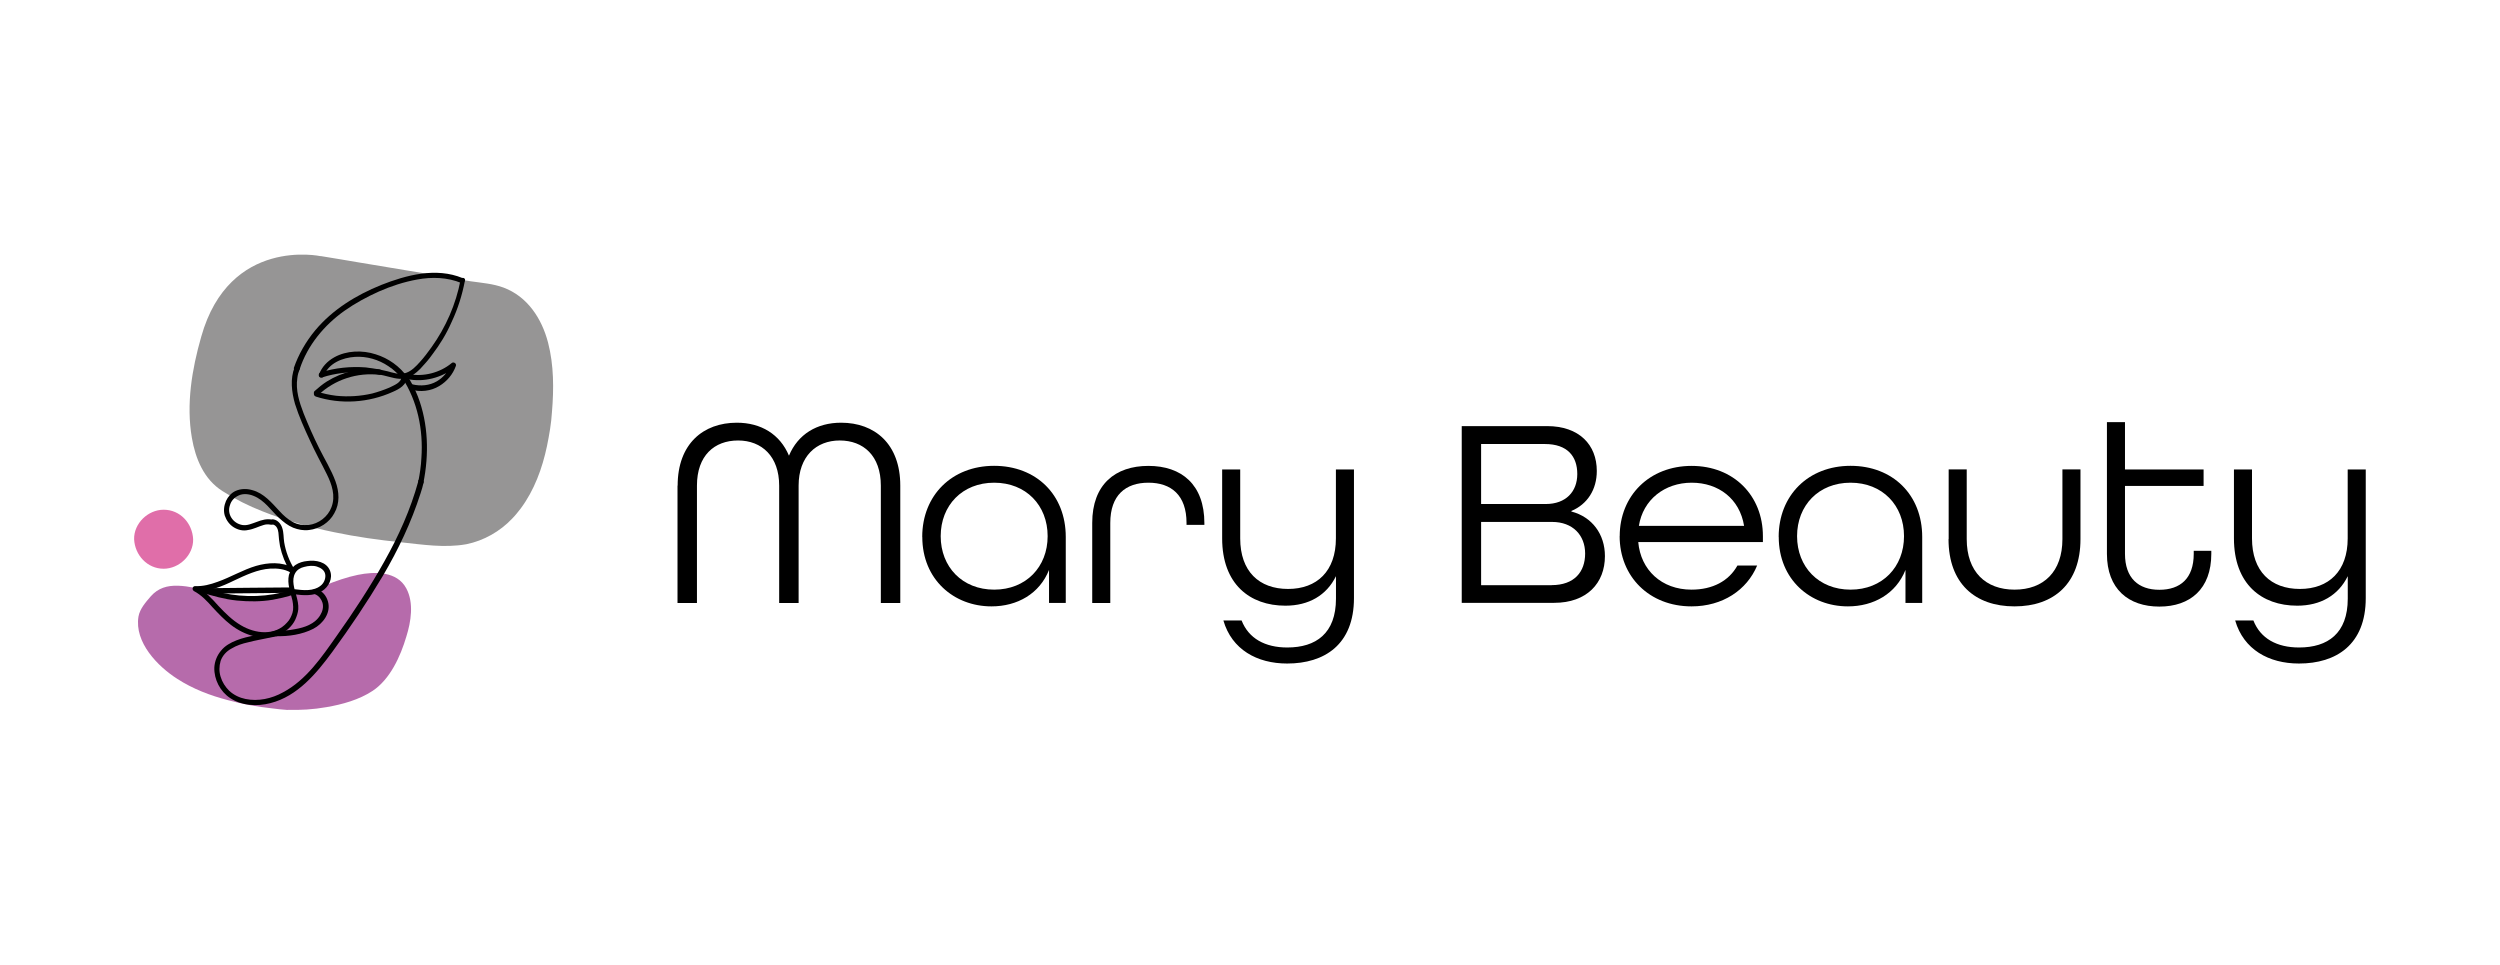
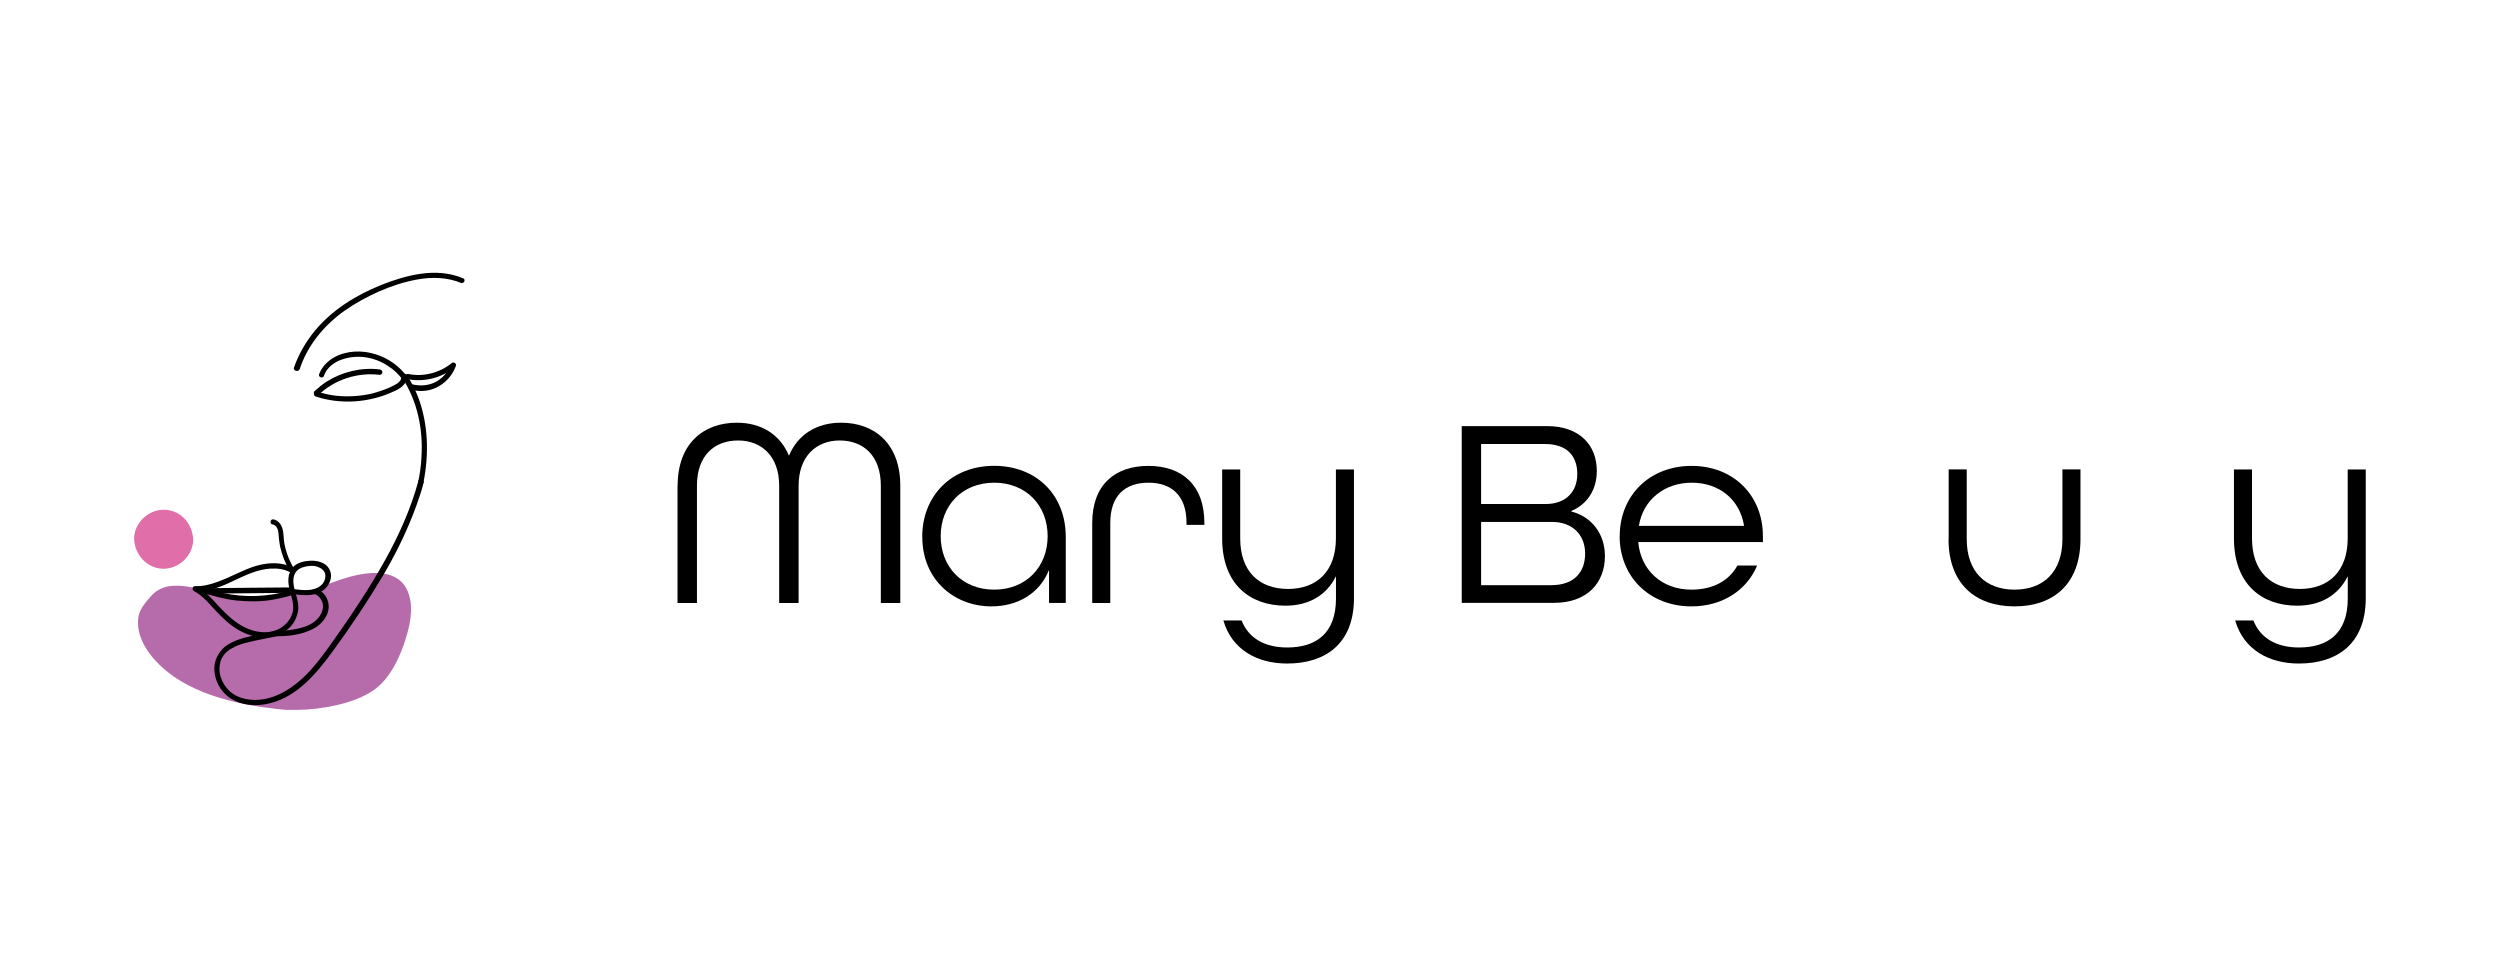
<svg xmlns="http://www.w3.org/2000/svg" id="Layer_1" width="127mm" height="49mm" version="1.1" viewBox="0 0 360 138.9">
  <g>
-     <path d="M46.17,36.89s-13.13-2.85-17.2,11.61c-1.34,4.69-2.18,9.71-1.34,14.57.51,2.96,1.73,5.97,4.41,7.65,1.85,1.18,3.74,2.12,5.75,2.91,3.35,1.34,6.82,2.29,10.33,3.01,3.19.67,6.36,1.11,9.6,1.45,3.12.33,6.31.84,9.43.28,2.52-.51,4.86-1.85,6.59-3.68.44-.44.84-.95,1.23-1.45,1.96-2.63,3.12-5.8,3.79-8.99.33-1.62.62-3.24.72-4.92.28-3.3.28-6.75-.56-9.99-.9-3.46-2.96-6.64-6.42-7.93-1.51-.56-3.12-.67-4.69-.9-1.62-.23-3.24-.56-4.86-.84-3.68-.62-7.37-1.23-11.11-1.85-1.85-.33-3.74-.62-5.69-.95h.01Z" fill="#969595" />
    <path d="M41.42,102.22c1.85.05,3.68-.05,5.59-.39,2.29-.39,4.69-1.06,6.64-2.34,2.52-1.67,4.02-4.97,4.86-7.82.67-2.12,1.11-4.86,0-6.93-1.34-2.52-4.58-2.45-6.98-1.96-1.62.33-3.19.9-4.74,1.51-12.95,5.25-20.83-3.19-25.07,1.57-.72.84-1.57,1.78-1.78,2.91-.62,3.74,2.79,7.21,5.59,8.99,2.24,1.45,4.74,2.4,7.31,3.07,2.06.56,4.19.95,6.36,1.18.72.11,1.51.17,2.24.23h-.02Z" fill="#b66bab" />
    <path d="M43.16,53.14c1.11-3.4,3.52-6.31,6.42-8.37,1.57-1.11,3.24-2.01,4.97-2.79,1.78-.78,3.63-1.39,5.53-1.73,2.12-.39,4.35-.33,6.36.51.17.05.39-.11.44-.28.05-.23-.05-.39-.28-.44-3.79-1.57-8.09-.44-11.72,1-3.58,1.45-6.98,3.52-9.5,6.54-1.34,1.62-2.4,3.46-3.07,5.41-.05.44.67.62.84.17v-.02Z" />
-     <path d="M66.32,40.3c-.67,3.52-2.12,6.82-4.19,9.71-.51.72-1.06,1.45-1.67,2.12-.56.62-1.18,1.29-2.01,1.57-.95.33-1.9-.05-2.85-.28s-1.9-.39-2.91-.51c-2.18-.17-4.41.05-6.54.72-.44.17-.28.9.23.72,1.9-.62,3.97-.84,5.97-.72,1,.05,1.96.23,2.91.44,1,.23,2.01.62,3.01.44.9-.17,1.62-.78,2.24-1.39.62-.67,1.23-1.34,1.73-2.06,1.11-1.45,2.06-3.01,2.79-4.69.9-1.9,1.51-3.86,1.9-5.87.23-.51-.51-.67-.62-.23v.02Z" />
-     <path d="M42.43,52.87c-.67,1.67-.44,3.58.05,5.3.56,1.78,1.34,3.52,2.12,5.2.39.84.78,1.67,1.23,2.52.39.78.84,1.57,1.23,2.4.72,1.45,1.29,3.12.67,4.74-.51,1.39-1.85,2.4-3.3,2.57-.78.05-1.57-.05-2.29-.44s-1.34-.95-1.9-1.57c-1.11-1.18-2.24-2.57-3.91-3.01-.78-.23-1.62-.23-2.4.11-.62.28-1.11.84-1.39,1.45-.28.67-.39,1.39-.17,2.12.23.67.67,1.29,1.29,1.67s1.34.56,2.06.39c.78-.11,1.51-.51,2.24-.72.33-.11.67-.11,1-.05.51.11.67-.62.23-.72-.78-.17-1.51.05-2.24.33-.67.23-1.34.56-2.06.44-1.34-.23-2.24-1.57-1.78-2.85.17-.62.62-1.11,1.23-1.39.67-.33,1.51-.23,2.18.05,1.57.62,2.52,2.12,3.68,3.19.62.56,1.23,1.06,2.01,1.39.72.28,1.51.44,2.29.33,1.51-.17,2.91-1.06,3.63-2.4.84-1.45.72-3.12.17-4.63-.62-1.67-1.57-3.19-2.34-4.74-.84-1.67-1.57-3.35-2.24-5.02-.62-1.62-1.18-3.35-.9-5.13.05-.44.17-.84.33-1.23.05-.17-.05-.39-.28-.44-.23-.11-.39,0-.44.17h-.01Z" />
    <path d="M42.37,81.95c-.72-1.18-1.23-2.52-1.45-3.86-.11-.67-.05-1.39-.28-2.06-.17-.56-.62-1.11-1.23-1.23-.23-.05-.39.05-.44.28-.05.17.05.44.28.44.56.11.78.67.84,1.18.05.67.11,1.34.23,1.96.28,1.29.78,2.52,1.45,3.63.23.44.9.05.62-.33h-.01Z" />
    <path d="M42.37,85.58c1.34.17,2.79.28,3.97-.44,1-.62,1.62-1.85,1.18-2.96-.51-1.29-2.06-1.57-3.3-1.39-.56.05-1.18.23-1.67.56s-.78.9-.95,1.45c-.28,1.29.23,2.45.51,3.68.11.62.17,1.23,0,1.78-.17.51-.39,1-.78,1.39-1.73,1.96-4.58,1.62-6.64.39-1.23-.72-2.24-1.73-3.24-2.79-.95-1.06-1.9-2.12-3.19-2.79-.05.23-.11.44-.17.72,1.96.05,3.86-.72,5.59-1.57,1.67-.78,3.4-1.62,5.25-1.73,1-.05,2.01.05,2.91.56.44.23.84-.44.39-.67-1.67-.9-3.63-.78-5.36-.28-1.9.56-3.63,1.62-5.53,2.29-1.06.39-2.12.67-3.24.62-.39,0-.51.51-.17.72,1.06.56,1.9,1.45,2.68,2.34.84.9,1.67,1.78,2.63,2.52,1.96,1.51,4.63,2.4,6.98,1.39.95-.39,1.85-1.18,2.29-2.12.23-.51.39-1,.44-1.51.05-.67-.11-1.34-.28-1.96-.28-1-.72-2.24-.17-3.24.28-.51.78-.78,1.29-.9.62-.17,1.29-.23,1.85-.05s1.06.51,1.18,1.06-.11,1.18-.51,1.57c-1.06,1-2.68.78-3.97.62-.23,0-.39.17-.39.39.05.17.23.28.44.33h.01Z" />
    <path d="M45.38,85.58c.56.23.9.72,1.06,1.23.17.62,0,1.23-.33,1.78-.78,1.29-2.29,1.78-3.63,2.01-.9.17-1.85.28-2.73.23-.51,0-.51.72,0,.78,1.78.05,3.74-.23,5.36-1.06,1.39-.72,2.57-2.29,2.12-3.91-.23-.84-.78-1.51-1.57-1.78-.56-.17-.78.56-.28.72h.01Z" />
    <path d="M29.97,85.48c3.97-.05,7.93-.05,11.9-.11.51,0,.51-.78,0-.78-3.97.05-7.93.05-11.9.11-.44,0-.44.78,0,.78Z" />
    <path d="M57.89,54.37c2.24,3.4,3.07,7.54,2.79,11.56-.05,1.18-.23,2.29-.44,3.4-.11.51.62.67.72.23.84-4.13.72-8.55-.78-12.45-.44-1.11-.95-2.12-1.62-3.12-.28-.39-.95-.05-.67.39h0Z" />
    <path d="M58.67,54.32c-1.11-1.57-2.73-2.73-4.58-3.3-1.9-.62-4.19-.56-5.97.44-1,.56-1.78,1.39-2.18,2.45-.05.17.05.39.28.44s.39-.05.44-.28c.67-1.78,2.68-2.57,4.46-2.68,1.67-.11,3.4.39,4.8,1.34.78.51,1.51,1.18,2.06,1.96.11.17.33.23.51.11.23-.05.33-.33.17-.51v.02Z" />
    <path d="M45.45,57.1c3.63,1.18,7.65.9,11.11-.67.9-.39,2.06-1,2.01-2.18,0-.51-.78-.51-.78,0,.05.84-1.06,1.23-1.73,1.57-.78.33-1.62.62-2.45.84-1.67.39-3.46.51-5.2.33-.95-.11-1.9-.33-2.85-.62-.33-.17-.56.56-.11.72Z" />
    <path d="M59.18,56.1c1.34.39,2.85.23,4.07-.51,1.11-.67,1.96-1.67,2.4-2.91.11-.39-.39-.62-.62-.39-1.67,1.39-4.07,2.01-6.2,1.57-.51-.11-.67.62-.23.72,2.45.51,5.02-.17,6.98-1.73-.23-.11-.44-.23-.62-.39-.39,1-1.11,1.9-2.06,2.45-1.06.62-2.34.72-3.52.44-.51-.11-.72.62-.23.72h.02Z" />
    <path d="M60.24,69.28c-1.11,4.07-2.85,7.93-4.92,11.61-2.06,3.68-4.41,7.26-6.87,10.72-2.12,3.01-4.35,6.31-7.7,8.09-1.62.9-3.58,1.34-5.41.95-.84-.17-1.67-.56-2.34-1.18-.56-.56-1-1.23-1.23-2.01-.23-.72-.23-1.51,0-2.29.28-.78.84-1.39,1.57-1.78.72-.44,1.57-.72,2.4-.9,1.06-.28,2.06-.44,3.12-.67.62-.11,1.18-.23,1.78-.39.51-.11.28-.84-.23-.72-1.23.28-2.45.51-3.68.78-.9.17-1.85.39-2.68.72-.84.33-1.67.78-2.24,1.51-.56.67-.9,1.51-.95,2.4-.05,1.73.84,3.46,2.29,4.41,1.67,1.11,3.86,1.23,5.8.72,3.91-1,6.64-4.3,8.93-7.42,2.57-3.52,4.97-7.09,7.21-10.84,2.24-3.79,4.13-7.76,5.47-11.95.17-.51.33-1.06.44-1.57.11-.44-.67-.67-.78-.23l.02.02Z" />
    <path d="M28.92,85.3c1.73.51,3.4,1,5.2,1.18,1.73.17,3.46.17,5.13-.11.95-.17,1.9-.39,2.85-.67.44-.17.28-.9-.23-.72-3.19,1-6.64,1.11-9.89.39-.95-.23-1.9-.51-2.85-.78-.51-.17-.67.56-.23.72h.01Z" />
    <path d="M45.84,56.89c2.34-2.24,5.64-3.3,8.83-2.91.23,0,.39-.17.39-.39s-.17-.33-.39-.39c-2.63-.33-5.36.33-7.6,1.73-.62.39-1.23.9-1.78,1.39-.33.39.23.9.56.56h-.01Z" />
    <path d="M23.56,81.9c2.24,0,4.3-1.96,4.25-4.25-.11-2.29-1.85-4.25-4.25-4.25-2.24,0-4.3,1.96-4.25,4.25.11,2.29,1.9,4.25,4.25,4.25Z" fill="#e06ea9" />
  </g>
  <g>
    <path d="M97.58,69.93c0-6.03,3.7-9.06,8.52-9.06,3.5,0,6.22,1.67,7.51,4.75,1.29-3.08,4.01-4.75,7.51-4.75,4.83,0,8.52,3.04,8.52,9.06v16.9h-2.8v-16.9c0-4.32-2.53-6.5-5.92-6.5s-5.92,2.3-5.92,6.5v16.9h-2.8v-16.9c0-4.2-2.5-6.5-5.92-6.5s-5.92,2.18-5.92,6.5v16.9h-2.8v-16.9h.01Z" />
    <path d="M132.8,77.32c0-6,4.28-10.24,10.35-10.24s10.32,4.16,10.32,10.24v9.5h-2.41v-4.75c-1.36,3.42-4.55,5.25-8.29,5.25-5.41,0-9.96-3.86-9.96-10h-.01ZM150.86,77.21c0-4.44-3.11-7.7-7.7-7.7s-7.7,3.27-7.7,7.7,3.11,7.7,7.7,7.7,7.7-3.27,7.7-7.7Z" />
    <path d="M157.28,75.3c0-5.53,3.31-8.21,8.09-8.21s8.06,2.69,8.06,8.25v.24h-2.57v-.27c0-4.01-2.21-5.8-5.49-5.8s-5.49,1.79-5.49,5.8v11.52h-2.6v-11.52h0Z" />
    <path d="M176.19,89.35h2.6c1.02,2.6,3.38,3.89,6.58,3.89,4.13,0,7.01-2.02,7.01-7.04v-3.23c-1.36,2.77-3.93,4.25-7.28,4.25-5.13,0-9.11-3.11-9.11-9.69v-9.93h2.6v9.93c0,4.75,2.72,7.28,6.89,7.28s6.89-2.57,6.89-7.28v-9.93h2.6v18.53c0,6.7-4.25,9.42-9.62,9.42-4.35,0-7.97-2.02-9.18-6.19h0Z" />
    <path d="M210.48,61.36h12.3c4.63,0,7.16,2.69,7.16,6.46,0,2.69-1.36,4.79-3.66,5.76v.08c2.99.78,4.83,3.27,4.83,6.42,0,3.89-2.6,6.73-7.31,6.73h-13.31v-25.45h0ZM222.58,72.58c2.92,0,4.55-1.79,4.55-4.32s-1.4-4.32-4.67-4.32h-9.18v8.64h9.3ZM223.43,84.26c3.27,0,4.83-1.9,4.83-4.55s-1.79-4.55-4.75-4.55h-10.23v9.11h10.16Z" />
    <path d="M233.24,77.21c0-5.83,4.28-10.12,10.35-10.12s10.27,4.28,10.27,10.12v.85h-17.95c.35,4.01,3.35,6.85,7.67,6.85,3.04,0,5.37-1.24,6.61-3.47h2.84c-1.48,3.54-4.98,5.88-9.45,5.88-6.07,0-10.35-4.28-10.35-10.12h0ZM251.15,75.73c-.63-3.89-3.66-6.22-7.55-6.22s-7.01,2.45-7.6,6.22h15.15Z" />
-     <path d="M256.13,77.32c0-6,4.28-10.24,10.35-10.24s10.32,4.16,10.32,10.24v9.5h-2.41v-4.75c-1.36,3.42-4.56,5.25-8.29,5.25-5.41,0-9.96-3.86-9.96-10h-.01ZM274.18,77.21c0-4.44-3.11-7.7-7.7-7.7s-7.7,3.27-7.7,7.7,3.11,7.7,7.7,7.7,7.7-3.27,7.7-7.7Z" />
    <path d="M280.61,77.63v-10.04h2.6v10.04c0,4.71,2.72,7.28,6.89,7.28s6.89-2.57,6.89-7.28v-10.04h2.6v10.04c0,6.39-3.81,9.69-9.5,9.69s-9.5-3.31-9.5-9.69Z" />
-     <path d="M303.4,79.74v-18.95h2.6v6.81h11.32v2.38h-11.32v9.77c0,3.5,1.94,5.18,4.95,5.18s4.95-1.63,4.95-5.18v-.43h2.53v.43c0,5.06-3.04,7.6-7.48,7.6s-7.55-2.53-7.55-7.6h0Z" />
    <path d="M321.89,89.35h2.6c1.02,2.6,3.38,3.89,6.58,3.89,4.13,0,7.01-2.02,7.01-7.04v-3.23c-1.36,2.77-3.93,4.25-7.28,4.25-5.14,0-9.11-3.11-9.11-9.69v-9.93h2.6v9.93c0,4.75,2.72,7.28,6.89,7.28s6.89-2.57,6.89-7.28v-9.93h2.6v18.53c0,6.7-4.25,9.42-9.62,9.42-4.35,0-7.97-2.02-9.18-6.19h0Z" />
  </g>
</svg>